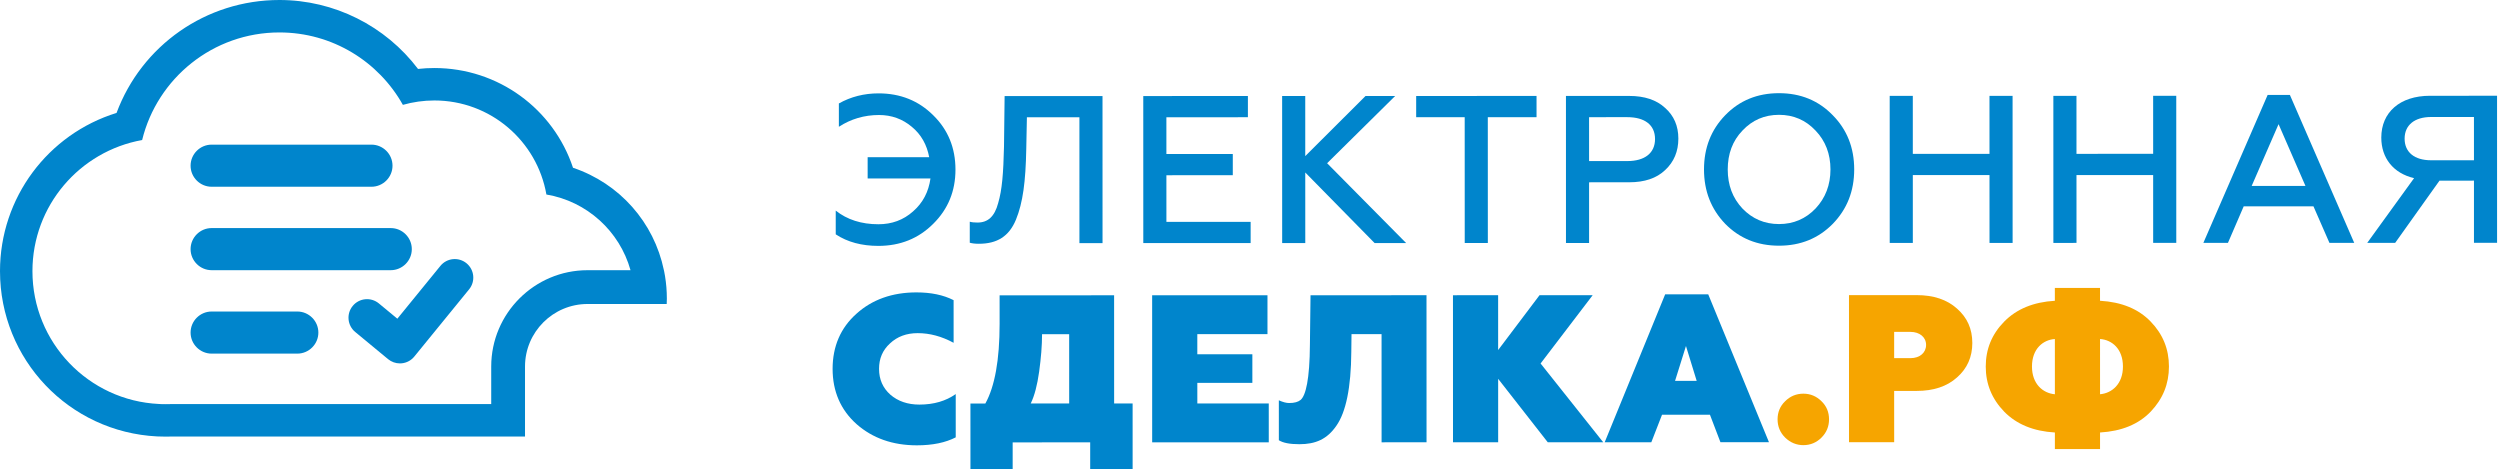
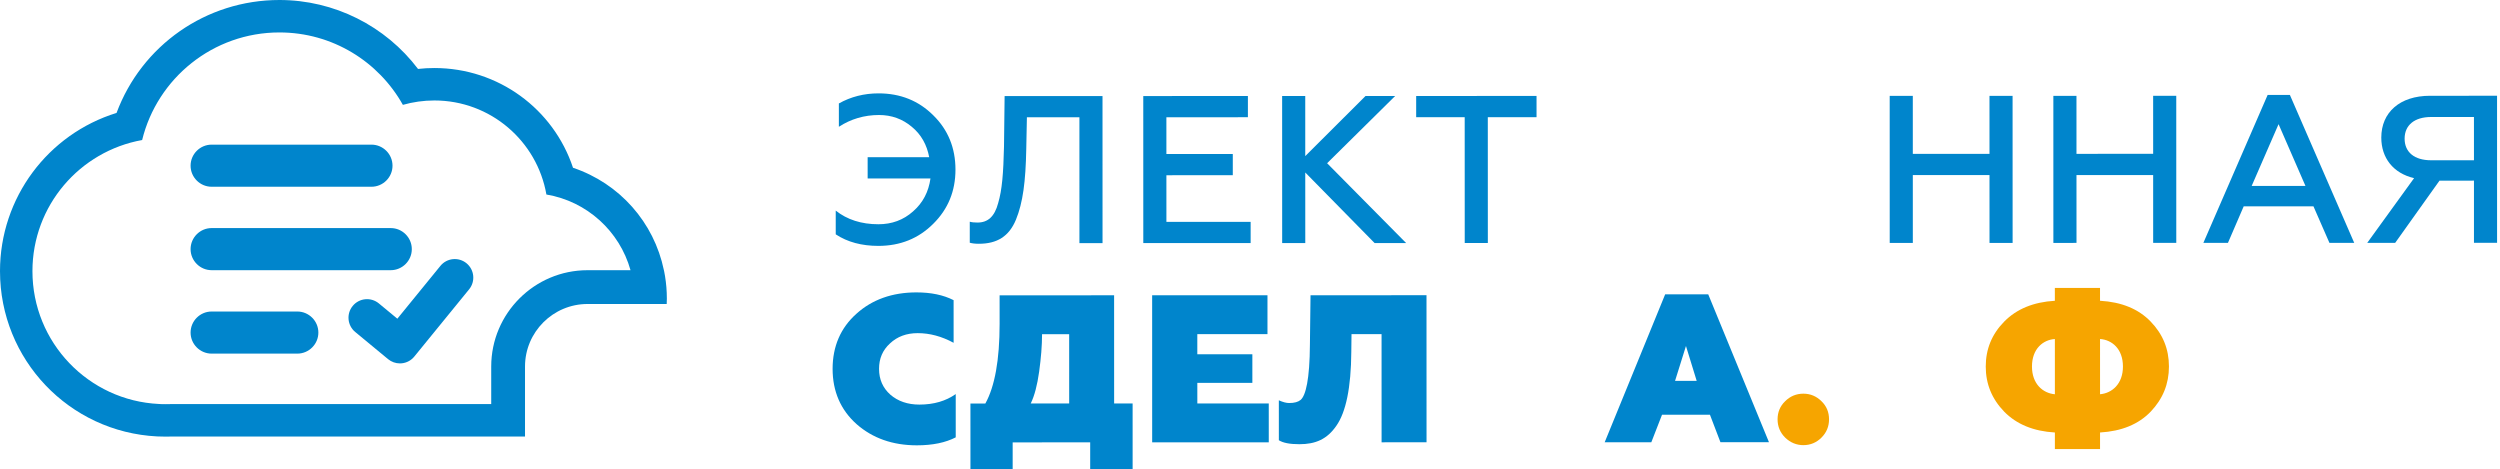
<svg xmlns="http://www.w3.org/2000/svg" width="213" height="40" viewBox="0 0 213 40" fill="none">
  <path d="M71.205 19.966L71.204 17.943C72.171 18.713 73.388 19.106 74.838 19.106C75.984 19.106 76.969 18.747 77.791 18.013C78.632 17.28 79.115 16.349 79.277 15.203L73.924 15.204L73.923 13.396L79.168 13.396C78.972 12.34 78.488 11.462 77.682 10.8C76.894 10.139 75.964 9.798 74.89 9.799C73.637 9.799 72.492 10.139 71.472 10.801L71.471 8.815C72.491 8.242 73.619 7.956 74.853 7.955C76.715 7.955 78.272 8.581 79.525 9.834C80.779 11.068 81.405 12.608 81.406 14.451C81.406 16.276 80.78 17.815 79.51 19.069C78.257 20.322 76.7 20.949 74.838 20.95C73.424 20.95 72.207 20.628 71.205 19.966Z" fill="#0085CC" />
  <path d="M82.624 18.89C82.804 18.943 83.018 18.961 83.286 18.961C84.163 18.961 84.736 18.459 85.041 17.314C85.38 16.169 85.487 14.772 85.541 12.482L85.593 8.185L93.934 8.183L93.936 20.713L91.967 20.714L91.966 9.991L87.492 9.992L87.438 12.678C87.385 15.487 87.152 17.26 86.562 18.709C85.972 20.142 84.951 20.769 83.394 20.769C83.054 20.769 82.804 20.733 82.624 20.68V18.89Z" fill="#0085CC" />
  <path d="M97.409 20.712L97.407 8.183L106.321 8.18V9.988L99.376 9.99L99.377 13.123L105.034 13.121V14.929L99.377 14.93L99.378 18.904L106.555 18.903V20.711L97.409 20.712Z" fill="#0085CC" />
  <path d="M109.241 20.71L109.238 8.18L111.207 8.179L111.208 13.299L116.344 8.179L118.868 8.178L113.07 13.907L119.802 20.707L117.116 20.708L111.208 14.695L111.21 20.71H109.241Z" fill="#0085CC" />
  <path d="M120.658 8.178L130.913 8.175V9.983L126.761 9.984L126.764 20.706L124.795 20.706L124.792 9.984L120.658 9.985V8.178Z" fill="#0085CC" />
-   <path d="M135.39 13.724L138.648 13.723C140.132 13.723 141.01 13.043 141.009 11.844C141.009 10.643 140.132 9.982 138.646 9.982L135.389 9.983L135.39 13.724ZM133.421 20.705L133.419 8.175L138.807 8.174C140.114 8.173 141.134 8.514 141.868 9.194C142.619 9.856 142.996 10.733 142.996 11.807C142.996 12.899 142.621 13.794 141.869 14.492C141.135 15.19 140.115 15.53 138.808 15.53L135.39 15.532L135.39 20.705H133.421Z" fill="#0085CC" />
-   <path d="M151.572 19.09C152.807 19.09 153.845 18.642 154.685 17.765C155.527 16.869 155.956 15.759 155.956 14.435C155.956 13.111 155.526 12.001 154.684 11.124C153.843 10.229 152.804 9.783 151.57 9.783C150.334 9.783 149.297 10.23 148.455 11.126C147.614 12.003 147.203 13.112 147.203 14.437C147.203 15.762 147.615 16.871 148.456 17.766C149.298 18.642 150.336 19.09 151.572 19.09ZM151.572 20.933C149.729 20.934 148.207 20.308 146.99 19.072C145.789 17.82 145.181 16.281 145.181 14.438C145.18 12.594 145.788 11.055 146.987 9.819C148.204 8.565 149.726 7.939 151.57 7.939C153.413 7.939 154.934 8.565 156.152 9.818C157.37 11.052 157.977 12.591 157.978 14.434C157.978 16.278 157.37 17.818 156.153 19.071C154.936 20.306 153.415 20.933 151.572 20.933Z" fill="#0085CC" />
  <path d="M161.004 20.699L161.002 8.169H162.971L162.972 13.109L169.505 13.108L169.504 8.168L171.472 8.167L171.475 20.697H169.507L169.505 14.916L162.972 14.916L162.973 20.699H161.004Z" fill="#0085CC" />
  <path d="M174.948 20.696L174.946 8.167L176.915 8.166L176.916 13.107L183.449 13.105L183.448 8.165L185.417 8.164L185.419 20.693L183.45 20.694L183.449 14.913L176.916 14.914L176.918 20.695L174.948 20.696Z" fill="#0085CC" />
  <path d="M191.843 15.841L196.425 15.841L194.134 10.578L191.843 15.841ZM187.727 20.693L193.202 8.091L195.099 8.09L200.579 20.69L198.467 20.691L197.106 17.577L191.164 17.578L189.821 20.693H187.727Z" fill="#0085CC" />
  <path d="M210.781 13.654L210.78 9.967L207.128 9.968C205.714 9.968 204.873 10.666 204.873 11.812C204.874 12.975 205.715 13.655 207.129 13.655L210.781 13.654ZM201.689 20.691L205.68 15.177C203.907 14.766 202.886 13.459 202.886 11.723C202.886 9.575 204.462 8.161 207.038 8.16L212.749 8.159L212.751 20.688H210.781L210.781 15.39L207.845 15.391L204.07 20.69L201.689 20.691Z" fill="#0085CC" />
  <path d="M72.98 36.136C71.62 34.919 70.939 33.344 70.938 31.429C70.938 29.514 71.618 27.939 72.96 26.739C74.302 25.521 76.021 24.913 78.079 24.912C79.314 24.912 80.37 25.127 81.247 25.574L81.248 29.207C80.227 28.652 79.207 28.384 78.187 28.384C77.238 28.384 76.451 28.672 75.825 29.262C75.198 29.835 74.894 30.552 74.895 31.428C74.895 32.324 75.217 33.056 75.862 33.629C76.505 34.184 77.329 34.471 78.332 34.471C79.566 34.47 80.587 34.166 81.428 33.575L81.428 37.262C80.57 37.709 79.459 37.942 78.118 37.942C76.059 37.943 74.341 37.334 72.98 36.136Z" fill="#0085CC" />
  <path d="M91.094 34.378L91.093 28.471H88.783C88.783 29.456 88.694 30.512 88.534 31.676C88.373 32.821 88.14 33.717 87.818 34.378H91.094ZM82.682 40L82.681 34.38H83.952C84.757 32.93 85.168 30.657 85.167 27.595L85.166 25.162L94.922 25.159L94.924 34.377H96.499L96.5 39.996L92.884 39.998V37.689L86.279 37.69V39.999L82.682 40Z" fill="#0085CC" />
  <path d="M98.165 37.688L98.163 25.159L107.989 25.156L107.989 28.468L102.011 28.469V30.185L106.701 30.184L106.701 32.62L102.012 32.621L102.013 34.376L108.098 34.374L108.099 37.686L98.165 37.688Z" fill="#0085CC" />
  <path d="M108.957 34.106C109.315 34.267 109.601 34.338 109.834 34.338C110.282 34.338 110.603 34.249 110.818 34.069C111.248 33.694 111.587 32.334 111.605 29.344L111.657 25.156L121.538 25.153L121.541 37.683L117.711 37.684L117.709 28.466L115.149 28.466L115.131 29.97C115.113 33.031 114.667 35.125 113.861 36.27C113.075 37.416 112.091 37.846 110.712 37.846C109.906 37.846 109.316 37.739 108.958 37.507L108.957 34.106Z" fill="#0085CC" />
-   <path d="M123.796 37.683L123.793 25.154L127.641 25.153L127.642 29.824L131.167 25.152L135.696 25.151L131.258 30.969L136.593 37.68L131.869 37.681L127.643 32.276L127.644 37.682L123.796 37.683Z" fill="#0085CC" />
  <path d="M142.714 32.452H144.558L143.644 29.48L142.714 32.452ZM136.719 37.68L141.872 25.078L145.541 25.077L150.716 37.677L146.582 37.678L145.687 35.334L141.605 35.334L140.693 37.679L136.719 37.68Z" fill="#0085CC" />
  <path d="M155.191 34.186C155.62 34.597 155.834 35.117 155.834 35.725C155.834 36.334 155.621 36.853 155.191 37.282C154.761 37.712 154.242 37.926 153.651 37.926C153.061 37.927 152.542 37.713 152.095 37.283C151.665 36.854 151.449 36.334 151.449 35.726C151.449 35.117 151.665 34.598 152.094 34.186C152.523 33.757 153.042 33.542 153.651 33.541C154.242 33.541 154.761 33.757 155.191 34.186Z" fill="#F6A500" />
-   <path d="M162.778 30.514C163.566 30.514 164.103 30.049 164.103 29.387C164.103 28.725 163.548 28.277 162.778 28.277H161.382V30.514H162.778ZM163.297 25.144C164.729 25.144 165.874 25.52 166.734 26.29C167.611 27.059 168.041 28.025 168.041 29.225C168.041 30.406 167.612 31.391 166.735 32.16C165.876 32.93 164.73 33.306 163.298 33.306H161.382L161.384 37.675L157.536 37.675L157.533 25.146L163.297 25.144Z" fill="#F6A500" />
  <path d="M178.924 33.59C179.944 33.5 180.875 32.713 180.875 31.227C180.874 29.724 179.943 28.954 178.923 28.883L178.924 33.59ZM175.075 28.884C174.054 28.955 173.124 29.725 173.124 31.229C173.124 32.715 174.055 33.502 175.076 33.591L175.075 28.884ZM175.076 38.262V36.849C173.251 36.741 171.818 36.151 170.762 35.078C169.706 33.986 169.186 32.715 169.186 31.23C169.186 29.744 169.704 28.473 170.76 27.399C171.816 26.325 173.248 25.734 175.074 25.626L175.073 24.534L178.922 24.533L178.922 25.625C180.766 25.732 182.198 26.322 183.235 27.396C184.275 28.47 184.794 29.74 184.794 31.226C184.794 32.712 184.276 33.982 183.238 35.074C182.2 36.149 180.768 36.74 178.924 36.848V38.261L175.076 38.262Z" fill="#F6A500" />
  <path d="M18.032 15.911H31.647C32.634 15.911 33.442 15.104 33.442 14.117C33.442 13.13 32.634 12.323 31.647 12.323H18.032C17.045 12.323 16.238 13.13 16.238 14.117C16.238 15.104 17.045 15.911 18.032 15.911Z" fill="#0085CC" />
  <path d="M18.032 23.02H33.291C34.278 23.02 35.086 22.213 35.086 21.226C35.086 20.239 34.278 19.432 33.291 19.432H18.032C17.045 19.432 16.238 20.239 16.238 21.226C16.238 22.213 17.045 23.02 18.032 23.02Z" fill="#0085CC" />
  <path d="M25.331 26.541H18.032C17.045 26.541 16.238 27.348 16.238 28.335C16.238 29.322 17.045 30.129 18.032 30.129H25.331C26.317 30.129 27.125 29.322 27.125 28.335C27.125 27.348 26.317 26.541 25.331 26.541Z" fill="#0085CC" />
  <path d="M53.719 23.021H50.058C45.533 23.021 41.852 26.702 41.852 31.227V34.427H14.627C14.454 34.431 14.281 34.435 14.104 34.435C13.915 34.435 13.731 34.435 13.545 34.419C7.54 34.135 2.764 29.175 2.764 23.104C2.764 17.518 6.795 12.887 12.106 11.932H12.11C13.397 6.671 18.148 2.764 23.808 2.764C28.328 2.764 32.265 5.253 34.325 8.934C35.177 8.691 36.077 8.56 37.01 8.56C41.79 8.56 45.76 12.019 46.553 16.572C50.005 17.152 52.789 19.693 53.719 23.017V23.021ZM56.66 23.523C56.639 23.395 56.614 23.268 56.59 23.14C56.582 23.099 56.573 23.063 56.564 23.021C55.722 18.949 52.789 15.626 48.82 14.293C47.154 9.275 42.448 5.796 37.01 5.796C36.542 5.796 36.077 5.82 35.616 5.873C32.84 2.205 28.476 0 23.808 0C17.547 0 12.064 3.879 9.93 9.621C4.089 11.426 0 16.843 0 23.104C0 30.627 5.879 36.805 13.389 37.183C13.627 37.195 13.862 37.2 14.104 37.2C14.294 37.2 14.483 37.195 14.676 37.192H44.731V34.427V31.227C44.731 28.291 47.121 25.9 50.058 25.9H54.04H56.803C56.812 25.748 56.816 25.596 56.816 25.444C56.816 24.79 56.762 24.144 56.66 23.523Z" fill="#0085CC" />
  <path d="M37.522 22.654L33.854 27.154L32.277 25.85C31.605 25.296 30.609 25.389 30.054 26.062C29.498 26.734 29.593 27.729 30.264 28.285L33.067 30.601C33.352 30.835 33.707 30.962 34.073 30.962C34.125 30.962 34.176 30.961 34.227 30.954C34.647 30.914 35.031 30.708 35.296 30.382L39.969 24.65C40.521 23.974 40.42 22.979 39.744 22.428C39.068 21.877 38.073 21.978 37.522 22.654Z" fill="#0085CC" />
</svg>